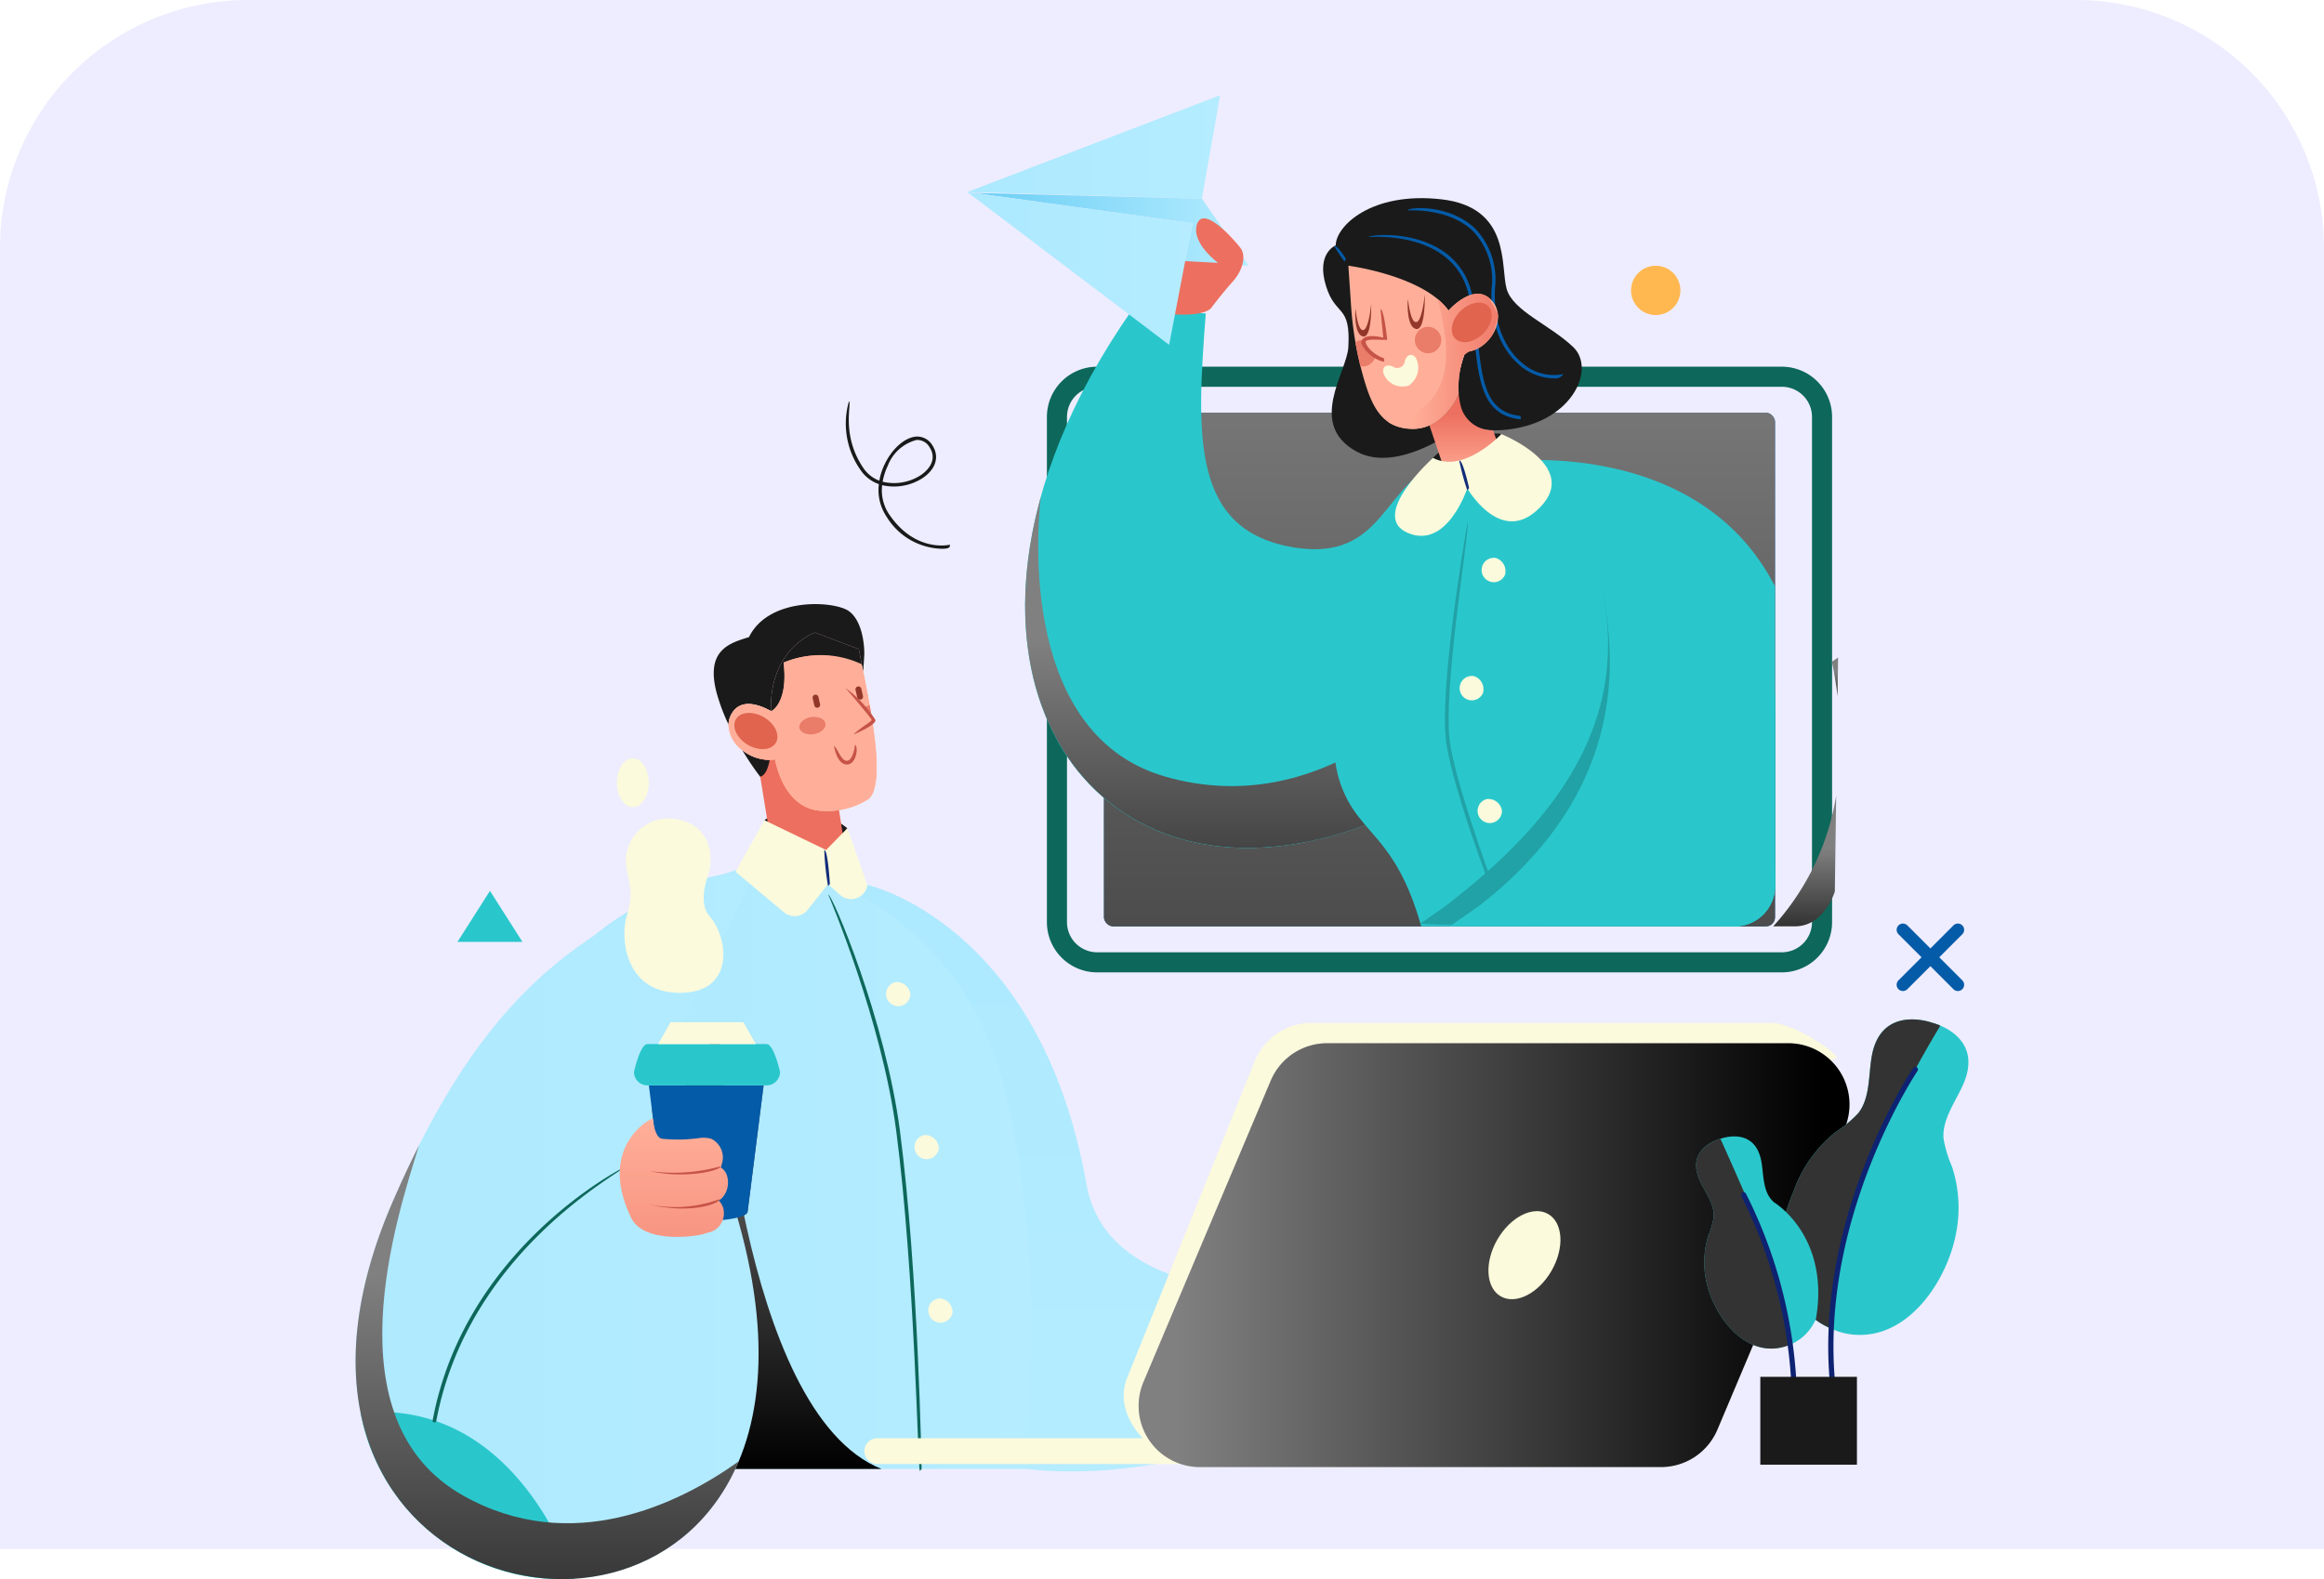
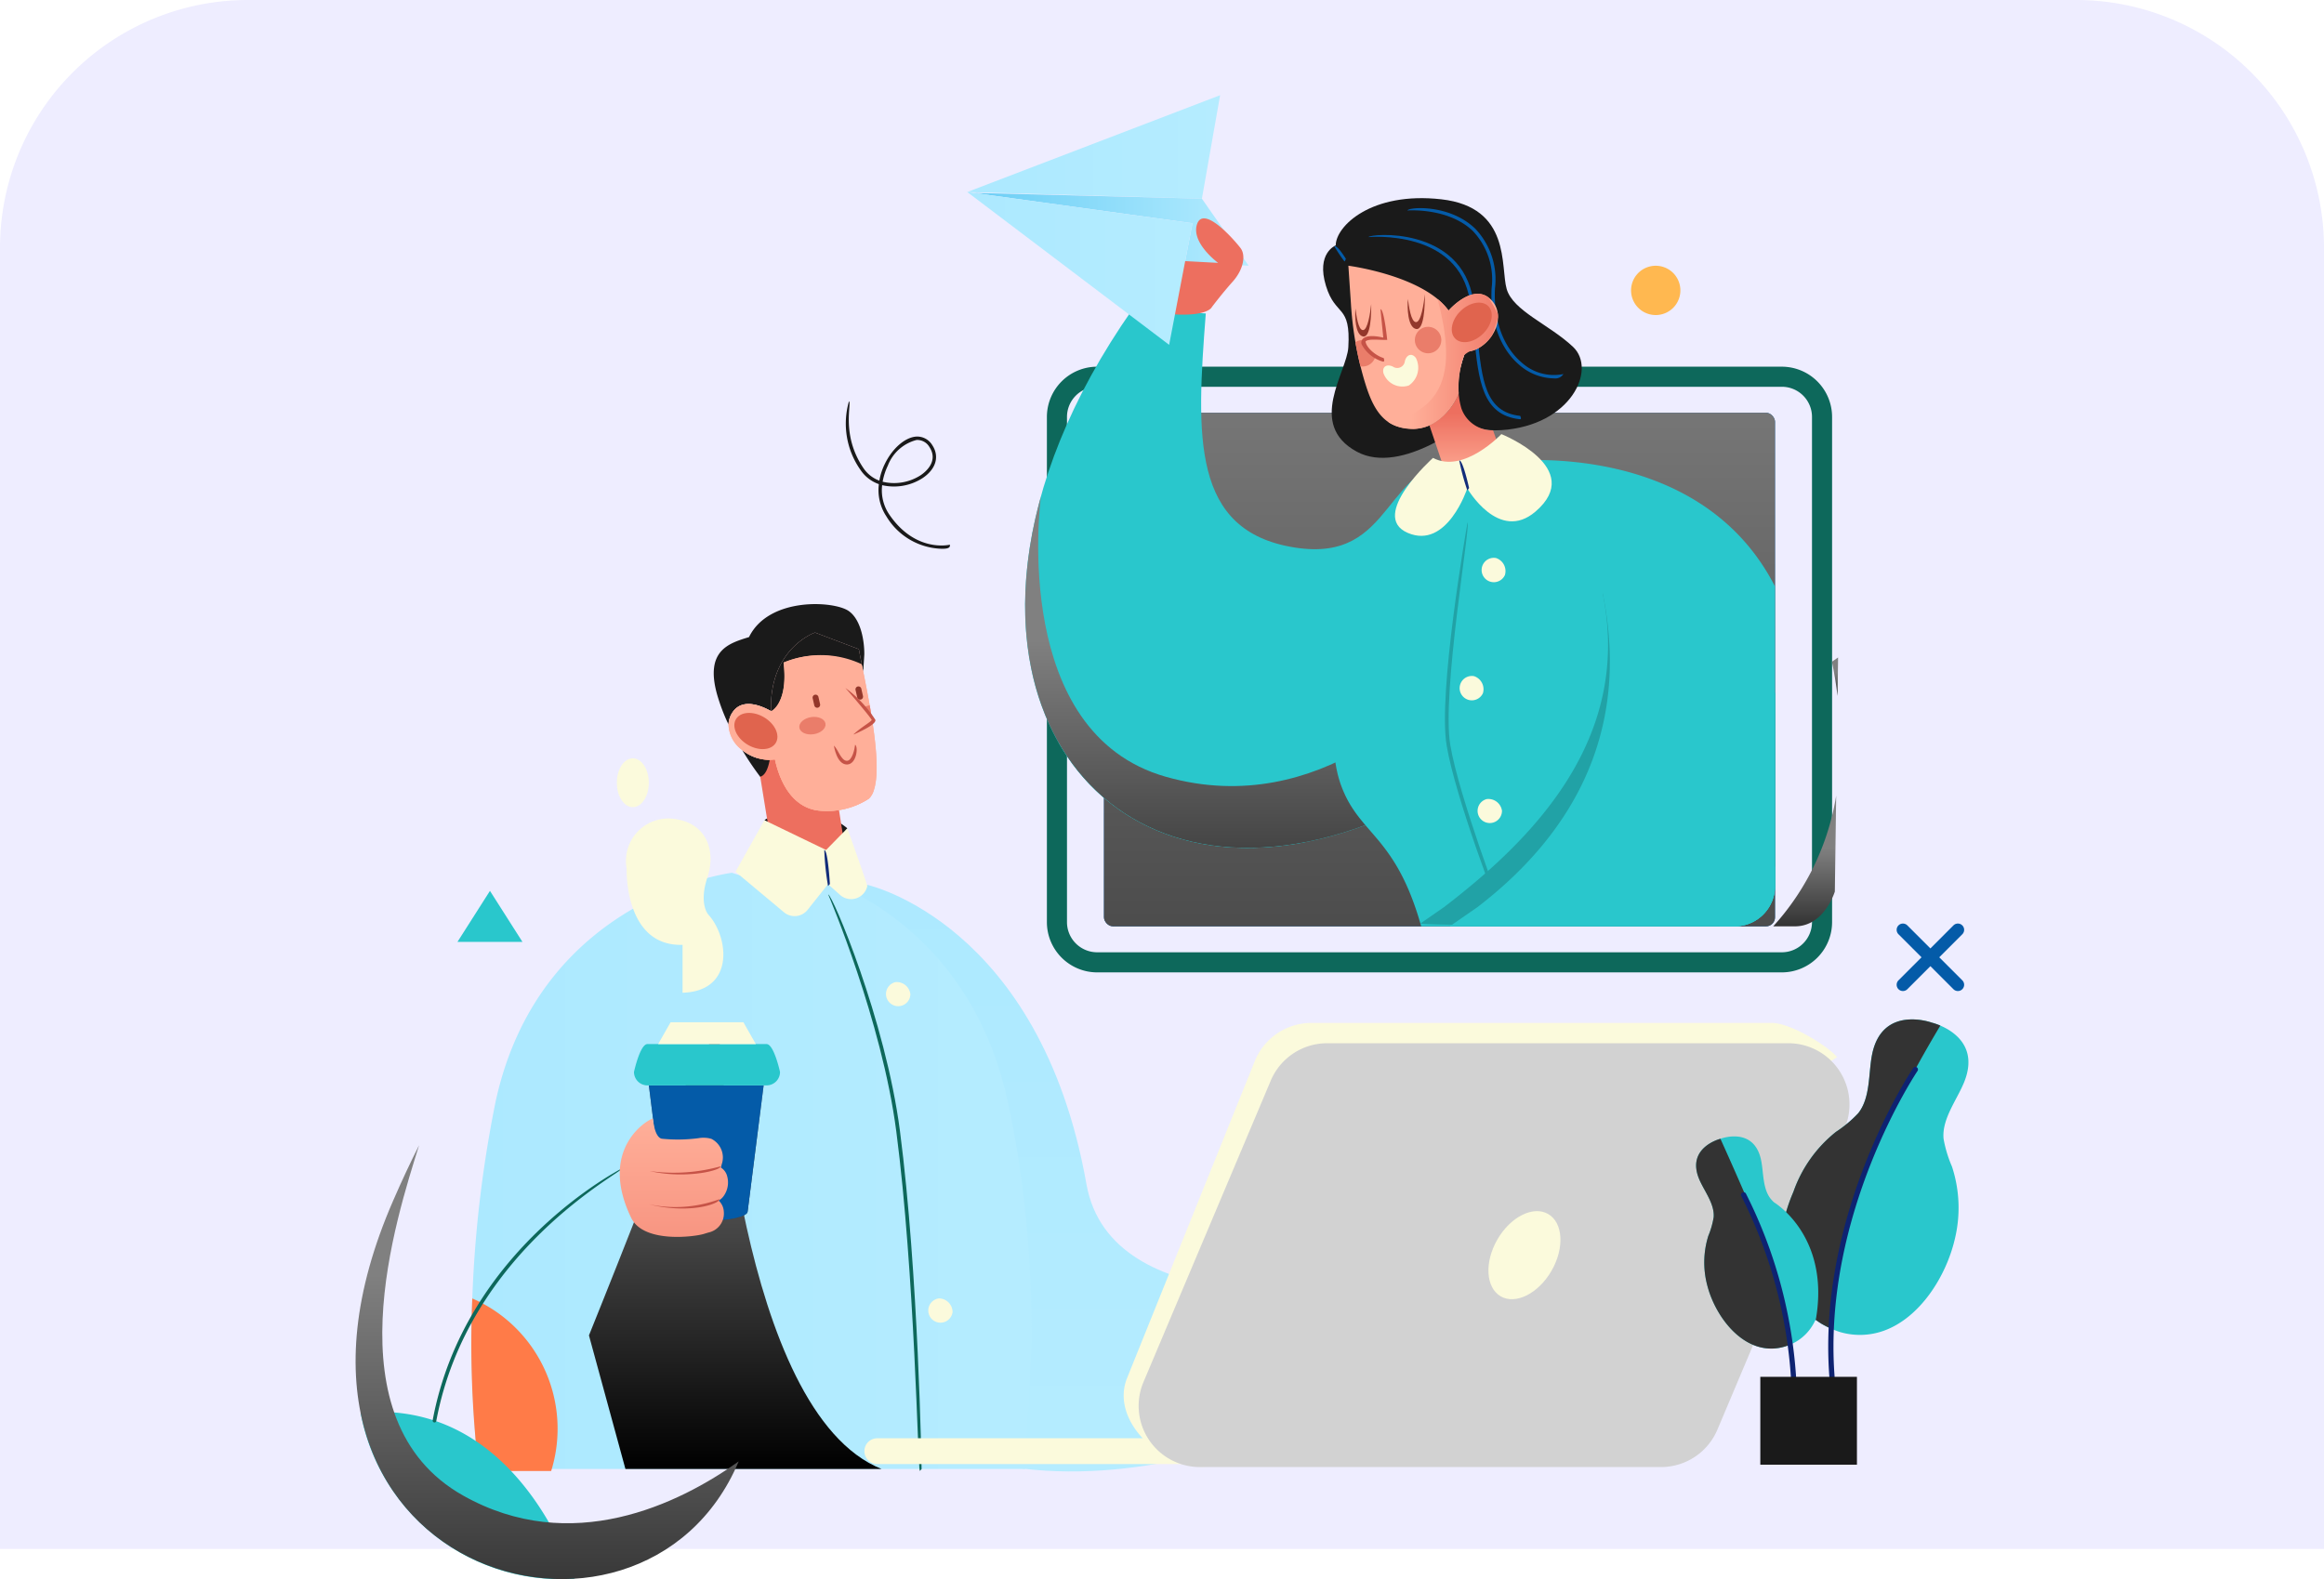
<svg xmlns="http://www.w3.org/2000/svg" xmlns:xlink="http://www.w3.org/1999/xlink" width="225" height="152.92" viewBox="0 0 225 152.92">
  <defs>
    <linearGradient id="a" x1="0.5" y1="-0.65" x2="0.5" y2="2.863" gradientUnits="objectBoundingBox">
      <stop offset="0.113" stop-color="gray" />
      <stop offset="1" />
    </linearGradient>
    <linearGradient id="b" x1="0.5" y1="0.313" x2="0.5" y2="1.313" gradientUnits="objectBoundingBox">
      <stop offset="0.006" stop-color="gray" />
      <stop offset="1" />
    </linearGradient>
    <linearGradient id="c" y1="0.5" x2="1" y2="0.5" gradientUnits="objectBoundingBox">
      <stop offset="0" stop-color="#ace9ff" />
      <stop offset="1" stop-color="#b5ecff" />
    </linearGradient>
    <linearGradient id="d" y1="0.5" x2="1" y2="0.5" gradientUnits="objectBoundingBox">
      <stop offset="0" stop-color="#6acef5" />
      <stop offset="1" stop-color="#b5ecff" />
    </linearGradient>
    <linearGradient id="e" x1="-6.463" y1="-7.743" x2="-6.422" y2="0.261" gradientUnits="objectBoundingBox">
      <stop offset="0.106" stop-color="#ffaf99" />
      <stop offset="1" stop-color="#ed6f5f" />
    </linearGradient>
    <linearGradient id="g" x1="0.5" y1="-0.104" x2="0.5" y2="0.896" xlink:href="#c" />
    <linearGradient id="i" x1="0.5" y1="0" x2="0.5" y2="1" xlink:href="#b" />
    <linearGradient id="j" x1="0.5" y1="0.394" x2="0.5" y2="1.394" xlink:href="#b" />
    <linearGradient id="k" x1="0.5" y1="0.395" x2="0.5" y2="1.394" xlink:href="#b" />
    <linearGradient id="l" x1="0.5" y1="1" x2="0.5" gradientUnits="objectBoundingBox">
      <stop offset="0.006" stop-color="#ffaf99" />
      <stop offset="0.776" stop-color="#ed6f5f" />
    </linearGradient>
    <linearGradient id="m" x1="0.201" y1="0.5" x2="1.201" y2="0.5" gradientUnits="objectBoundingBox">
      <stop offset="0.006" stop-color="#ffaf99" />
      <stop offset="1" stop-color="#ed6f5f" />
    </linearGradient>
    <linearGradient id="n" x1="0.506" y1="-0.514" x2="0.473" y2="2.119" xlink:href="#a" />
    <linearGradient id="o" x1="0.049" y1="0.5" x2="0.962" y2="0.5" xlink:href="#b" />
    <linearGradient id="q" x1="0.5" y1="0.231" x2="0.5" y2="1.231" xlink:href="#b" />
    <linearGradient id="r" x1="-175.312" y1="0" x2="-175.312" y2="2.312" xlink:href="#m" />
    <linearGradient id="s" x1="13.026" y1="12.845" x2="13.026" y2="11.773" gradientUnits="objectBoundingBox">
      <stop offset="0.006" stop-color="#ffaf99" />
      <stop offset="0.58" stop-color="#ed6f5f" />
    </linearGradient>
    <linearGradient id="t" x1="8.651" y1="13.644" x2="7.854" y2="14.268" xlink:href="#m" />
  </defs>
  <g transform="translate(-905 -2701)">
    <path d="M24,0H201a24,24,0,0,1,24,24V150a0,0,0,0,1,0,0H0a0,0,0,0,1,0,0V24A24,24,0,0,1,24,0Z" transform="translate(905 2701)" fill="#eeedff" />
    <g transform="translate(-3768.239 1423.413)">
      <g transform="translate(4707.663 1286.806)">
        <rect width="64.965" height="49.736" rx="0.87" transform="translate(72.459 30.75)" fill="#045ba8" />
        <rect width="64.965" height="49.736" rx="0.87" transform="translate(72.459 30.75)" fill="url(#a)" style="mix-blend-mode:soft-light;isolation:isolate" />
        <g transform="translate(66.932 26.291)">
          <path d="M4875.335,1383.374h-66.29a4.87,4.87,0,0,1-4.865-4.865v-48.926a4.87,4.87,0,0,1,4.865-4.864h66.29a4.87,4.87,0,0,1,4.864,4.864v48.926A4.87,4.87,0,0,1,4875.335,1383.374Zm-66.29-56.71a2.922,2.922,0,0,0-2.92,2.919v48.926a2.922,2.922,0,0,0,2.92,2.919h66.29a2.921,2.921,0,0,0,2.919-2.919v-48.926a2.921,2.921,0,0,0-2.919-2.919Z" transform="translate(-4804.18 -1324.719)" fill="#0d685b" />
        </g>
        <path d="M4841.489,1363.156c-32.662,18.724-54.225-11.824-29.936-46.487l7.077.427c-.919,11.934-1.388,21.064,8.577,22.662s8.352-8.7,16.982-8.611C4844.188,1331.146,4869.691,1346.987,4841.489,1363.156Z" transform="translate(-4736.315 -1295.96)" fill="#29c7cc" />
        <path d="M4805.809,1376.709c4.392,7.7,12.951,11.732,23.808,9.663C4827.868,1383.876,4818.674,1371.952,4805.809,1376.709Z" transform="translate(-4737.748 -1314.024)" fill="#29c7cc" />
        <path d="M4840.632,1361.679s-10.646,12.639-25.884,8.3c-14.877-4.236-12.207-26.113-12.073-27.146-7.232,25.959,12.065,43.677,38.816,28.341.5-.289.988-.578,1.459-.866C4841.868,1366.177,4840.632,1361.679,4840.632,1361.679Z" transform="translate(-4736.318 -1303.981)" fill="url(#b)" style="mix-blend-mode:soft-light;isolation:isolate" />
        <path d="M4866.947,1315.59c-2.294-2.171-5.817-3.482-6.432-5.612s.457-7.916-6.327-8.684-10.222,2.612-10.222,4.464c0,0-1.926.737-.942,3.933.928,3.018,2.409,1.712,2.161,5.937-.141,2.413-4.02,7.469.809,10.1,4.435,2.417,11.123-3.216,11.123-3.216s-4.989-10.365-2.229-10.448l1.642,3.986s-3.319,8.048,3.466,7.6S4869.241,1317.762,4866.947,1315.59Z" transform="translate(-4749.07 -1291.213)" fill="#1a1a1a" />
-         <path d="M4858.086,1336.411a6.472,6.472,0,0,1,3.319-1.843c2.523-.755,3.294-.463,3.294-.463a9.16,9.16,0,0,1-3.664,2.934A2.592,2.592,0,0,1,4858.086,1336.411Z" transform="translate(-4753.772 -1301.288)" fill="#1a1a1a" />
        <path d="M4859.087,1340.509l-2.4-1.352a32.579,32.579,0,0,0-9.305,12.267c-1.866,4.228-4.463,12.826-2.425,18.323,1.774,4.786,5.254,4.765,7.736,13.593l30.526-.009a3.9,3.9,0,0,0,3.723-3.883v-18.67C4881.251,1349.818,4872.538,1340.08,4859.087,1340.509Z" transform="translate(-4749.521 -1302.853)" fill="#29c7cc" />
        <g transform="translate(105.469 41.372)">
          <path d="M4865.234,1384.518c-.209-.227-4.458-11.326-5.317-16.44s1.9-20.942,2.021-21.612c.322.225-2.52,16.486-1.67,21.552s5.089,16.147,5.131,16.258C4865.276,1384.514,4865.254,1384.518,4865.234,1384.518Z" transform="translate(-4859.751 -1346.466)" fill="#21a2a6" />
        </g>
        <path d="M4864.047,1369.576a1.18,1.18,0,1,1-.859-1.647A1.333,1.333,0,0,1,4864.047,1369.576Z" transform="translate(-4754.899 -1311.668)" fill="#fbfadc" />
        <path d="M4867.117,1353.079a1.18,1.18,0,1,1-.859-1.647A1.332,1.332,0,0,1,4867.117,1353.079Z" transform="translate(-4755.841 -1306.611)" fill="#fbfadc" />
        <path d="M4866.708,1386.208a1.18,1.18,0,1,1-1.479-1.123A1.332,1.332,0,0,1,4866.708,1386.208Z" transform="translate(-4755.717 -1316.922)" fill="#fbfadc" />
        <g transform="translate(59.219)">
          <path d="M4817.542,1286.806l-1.765,10.021-22.72-.642Z" transform="translate(-4793.058 -1286.806)" fill="url(#c)" />
          <path d="M4816.058,1301.01l4.525,6.491-6.16-.36.721-3.751-21.171-2.936Z" transform="translate(-4793.338 -1290.99)" fill="url(#d)" />
          <path d="M4817.152,1309.126a15.725,15.725,0,0,0,.714,2.82s.226,1.3,3.076,1.378,3.178-.718,3.178-.718.953-1.274,2.021-2.47,1.283-2.561.768-3.245-3.57-4.24-4.216-2.325c-.609,1.808,2.04,3.75,2.04,3.75l-5.944-.32Z" transform="translate(-4800.443 -1292.078)" fill="url(#e)" />
          <path d="M4814.863,1303.352l-2.257,11.774-19.548-14.8Z" transform="translate(-4793.058 -1290.952)" fill="url(#c)" />
        </g>
        <path d="M4819.774,1436.111s-22.9,3.328-25.27-10.043c-4.479-25.276-21.192-28.979-21.192-28.979-19.232,3.412-14.326,18.235-4.9,42.289,9.539,24.339,48.957,12.816,54.244,3.1Z" transform="translate(-4723.742 -1320.611)" fill="url(#g)" />
        <path d="M4764.746,1387.652a4.969,4.969,0,0,1,3.175-.892,7.418,7.418,0,0,1,4.852,1.676l-1.961,3.04Z" transform="translate(-4725.161 -1317.444)" fill="#1a1a1a" />
        <path d="M4778.091,1440.582q0-.574,0-1.17c0-.472-.009-.86-.016-1.252-.009-.526-.018-.916-.029-1.309-.016-.563-.03-.958-.045-1.356-.024-.591-.043-.994-.063-1.4-.031-.6-.055-1.017-.081-1.44-.039-.593-.068-1.031-.1-1.474-.044-.565-.082-1.03-.124-1.5s-.087-.947-.135-1.42c-.059-.575-.11-1.033-.162-1.492-.073-.625-.129-1.076-.188-1.529-.088-.662-.15-1.112-.217-1.564-.1-.678-.17-1.134-.245-1.59-.112-.676-.192-1.141-.275-1.607-.121-.661-.212-1.141-.309-1.623-.124-.619-.229-1.124-.339-1.632-.082-.371-.169-.735-.259-1.095-.027-.107-.055-.212-.083-.318-.068-.262-.139-.522-.212-.777-.03-.105-.059-.21-.09-.314-.1-.328-.2-.652-.3-.969-.123-.379-.238-.7-.354-1.025-.036-.1-.072-.191-.107-.286-.087-.233-.177-.463-.268-.691l-.115-.286c-.115-.279-.234-.555-.354-.825-.169-.377-.306-.664-.444-.949-.23-.46-.334-.663-.441-.863-.267-.5-.4-.731-.53-.961-.21-.363-.365-.616-.521-.866-.259-.4-.375-.583-.493-.759-.295-.435-.436-.634-.577-.829-.243-.335-.412-.557-.582-.776-.278-.35-.4-.507-.533-.662-.314-.375-.462-.546-.611-.714-.267-.3-.445-.493-.626-.683-.286-.3-.423-.436-.56-.573-.323-.318-.479-.467-.635-.612-.272-.255-.46-.422-.647-.587-.283-.245-.429-.37-.575-.491-.32-.263-.483-.395-.645-.521-.269-.21-.459-.354-.652-.5-.263-.193-.419-.3-.576-.414-.308-.214-.479-.331-.65-.444-.24-.158-.434-.282-.627-.4-.231-.144-.4-.245-.566-.345-.281-.166-.46-.269-.637-.368-.206-.115-.4-.22-.59-.322s-.365-.192-.544-.282c-.61-.306-1.144-.553-1.65-.771a23.246,23.246,0,0,0-4.763-1.531v2.369l-2.062-.791-2.82-.9s-18.532,2.266-22.875,22.127a116.336,116.336,0,0,0-1.669,35.606h52.915C4777.444,1452.691,4778.091,1440.582,4778.091,1440.582Z" transform="translate(-4712.624 -1319.791)" fill="url(#c)" />
        <g transform="translate(45.76 77.404)">
          <path d="M4782.515,1454.25c-.182-.362-.478-19.072-2.271-32.87-1.4-10.789-6.541-22.835-6.592-22.955.379-.02,5.539,12.071,6.946,22.909,1.795,13.818,2.092,32.547,2.094,32.736C4782.517,1454.25,4782.515,1454.25,4782.515,1454.25Z" transform="translate(-4773.651 -1398.425)" fill="#0d685b" />
        </g>
        <path d="M4784.113,1411.819a1.18,1.18,0,1,1-1.444-1.169A1.334,1.334,0,0,1,4784.113,1411.819Z" transform="translate(-4730.398 -1324.761)" fill="#fbfadc" />
-         <path d="M4788.085,1433.228a1.18,1.18,0,1,1-1.4-1.22A1.333,1.333,0,0,1,4788.085,1433.228Z" transform="translate(-4731.615 -1331.31)" fill="#fbfadc" />
        <path d="M4790,1456.136a1.18,1.18,0,1,1-1.316-1.311A1.333,1.333,0,0,1,4790,1456.136Z" transform="translate(-4732.2 -1338.307)" fill="#fbfadc" />
        <path d="M4727.664,1457.251a13.678,13.678,0,0,0-3.74-2.415,104.115,104.115,0,0,0,.638,16.712h7A13.776,13.776,0,0,0,4727.664,1457.251Z" transform="translate(-4712.624 -1338.313)" fill="#ff7b48" />
        <path d="M4725.037,1397.917l-3.145,4.939h6.289Z" transform="translate(-4712.025 -1320.865)" fill="#29c7cc" />
        <path d="M4926.941,1405.75l2.231-2.23a.607.607,0,0,0-.859-.859l-2.23,2.231-2.231-2.231a.607.607,0,0,0-.858.859l2.23,2.23-2.23,2.231a.607.607,0,0,0,.858.859l2.231-2.231,2.23,2.231a.607.607,0,1,0,.859-.859Z" transform="translate(-4773.614 -1322.265)" fill="#045ba8" />
        <path d="M4890.5,1312.769a2.387,2.387,0,1,1-2.616-2.133A2.386,2.386,0,0,1,4890.5,1312.769Z" transform="translate(-4762.249 -1294.107)" fill="#ffb850" />
        <g transform="translate(22.596 90.327)" style="mix-blend-mode:soft-light;isolation:isolate">
          <path d="M4748.517,1425.122c.3.492-8.27,21.711-8.27,21.711l3.532,12.938h24.8c-13.832-5.529-15.771-42.711-15.771-42.711S4748.217,1424.63,4748.517,1425.122Z" transform="translate(-4740.247 -1417.06)" fill="url(#i)" />
        </g>
        <path d="M4890.657,1382.733v-18.67a46.141,46.141,0,0,0-10.768-14.19,12.809,12.809,0,0,0-5.913,4.508c2.906,14.233-6.982,23.952-15.358,30.382l-2.291,1.587c.081.275,30.608.266,30.608.266A3.9,3.9,0,0,0,4890.657,1382.733Z" transform="translate(-4753.233 -1306.138)" fill="#21a2a6" />
        <path d="M4865.215,1337.945l10.017,12.72c2.906,14.233-3.746,23.952-12.121,30.382l-2.688,1.862h27.6a3.9,3.9,0,0,0,3.892-3.892V1350C4884.368,1335.24,4865.215,1337.945,4865.215,1337.945Z" transform="translate(-4754.489 -1302.422)" fill="#29c7cc" />
        <path d="M4903.459,1396.416v-1.905a13.8,13.8,0,0,0-5.369,5.8h1.478A3.9,3.9,0,0,0,4903.459,1396.416Z" transform="translate(-4766.035 -1319.821)" fill="#29c7cc" />
        <g transform="translate(137.251 54.449)">
          <g transform="translate(5.689)" style="mix-blend-mode:soft-light;isolation:isolate">
            <path d="M4914.325,1369.048l.052-3.725-.592.41C4914,1366.806,4914.186,1367.914,4914.325,1369.048Z" transform="translate(-4913.785 -1365.323)" fill="url(#j)" />
          </g>
          <g transform="translate(0 13.387)" style="mix-blend-mode:soft-light;isolation:isolate">
            <path d="M4911.548,1393.909l.129-9.282a24.671,24.671,0,0,1-6.095,12.651h2.111C4910.54,1397.278,4911.548,1393.909,4911.548,1393.909Z" transform="translate(-4905.582 -1384.627)" fill="url(#k)" />
          </g>
        </g>
        <path d="M4863.75,1332.015a3.177,3.177,0,0,1-3.063-2.109,7,7,0,0,1-.271-1.489,5.873,5.873,0,0,1-2.829,3.116l1.458,4.316s-.093,1.173,2.715-.293,2.617-1.75,2.617-1.75Z" transform="translate(-4753.62 -1299.561)" fill="url(#l)" />
        <g transform="translate(98.067 13.54)">
          <path d="M4863.749,1324.173c-3.673-.388-4.012-3.751-4.442-8.008-.113-1.105-.228-2.248-.408-3.433-1.064-6.989-9.733-6.209-9.82-6.2.059-.329,9.032-1.148,10.14,6.147.182,1.193.3,2.34.41,3.451.432,4.27.745,7.356,4.137,7.716C4863.9,1324.111,4863.83,1324.173,4863.749,1324.173Z" transform="translate(-4849.078 -1306.331)" fill="#045ba8" />
        </g>
        <g transform="translate(101.832 10.936)">
          <path d="M4868.719,1319.063a5.214,5.214,0,0,1-3.377-1.306c-1.871-1.6-2.847-4.309-2.677-7.438a6.806,6.806,0,0,0-1.8-5.508c-2.376-2.31-6.314-2.008-6.358-2.008.138-.34,4.1-.638,6.583,1.775a7.12,7.12,0,0,1,1.9,5.759c-.164,3.027.77,5.643,2.563,7.175a4.646,4.646,0,0,0,4.065,1.132A.929.929,0,0,1,4868.719,1319.063Z" transform="translate(-4854.508 -1302.576)" fill="#045ba8" />
        </g>
        <path d="M4859.99,1313.822c-1.69-1.561-4.022,1.136-4.022,1.136-2.458-3.4-9.7-4.34-9.7-4.34l.248,3.679a33.609,33.609,0,0,0,1.269,7.331c.523,1.757,1.263,3.916,3.194,4.544a4.284,4.284,0,0,0,3.142-.094,5.873,5.873,0,0,0,2.829-3.117,9.038,9.038,0,0,1,.665-4.017C4859.839,1318.953,4861.928,1315.612,4859.99,1313.822Z" transform="translate(-4750.148 -1294.105)" fill="#ffaf99" />
        <path d="M4858.084,1320.162a1.28,1.28,0,1,1-1.526-.976A1.28,1.28,0,0,1,4858.084,1320.162Z" transform="translate(-4752.996 -1296.723)" fill="#ea7d6a" />
        <path d="M4849.2,1322.506a1.273,1.273,0,0,1-1.461,1.04q-.287-1.156-.49-2.336a1.287,1.287,0,0,1,.416-.177A1.329,1.329,0,0,1,4848,1321a.782.782,0,0,0,.177.769C4848.507,1322.05,4849.2,1322.506,4849.2,1322.506Z" transform="translate(-4750.451 -1297.289)" fill="#ea7d6a" />
        <path d="M4854.569,1315.063c-.076.829-.023,2.725.779,2.9s.874-2.292.865-3.362c-.1.88-.364,2.709-.856,2.7S4854.671,1315.775,4854.569,1315.063Z" transform="translate(-4752.687 -1295.326)" fill="#93372b" />
        <path d="M4847.247,1316.413c-.071.772-.022,2.542.727,2.7s.813-2.137.8-3.134c-.09.82-.338,2.525-.8,2.519S4847.341,1317.077,4847.247,1316.413Z" transform="translate(-4750.442 -1295.75)" fill="#93372b" />
        <g transform="translate(99.488 25.148)">
          <path d="M4851.151,1324.828c-.143-.663.375-.892.925-.618a.74.74,0,0,0,1.152-.535c.15-.6.658-.847,1.067-.308a2.078,2.078,0,0,1-.685,2.666A1.946,1.946,0,0,1,4851.151,1324.828Z" transform="translate(-4851.127 -1323.07)" fill="#fbfadc" />
        </g>
        <path d="M4859.814,1320.094a3.584,3.584,0,0,0,.594-.2,4.6,4.6,0,0,0,1.455-1.276,10.606,10.606,0,0,0,.608-1.819,2.716,2.716,0,0,0-.023-.353c-.819-1.492-.9-1.551-.985-1.61-1.662-1.121-3.779,1.325-3.779,1.325a6.119,6.119,0,0,0-1.064-1.113c1.607,6.115,1.271,10.546-4.757,11.918a3.555,3.555,0,0,0,.364.214,3.226,3.226,0,0,0,.464.2c.139.045.277.083.412.116a9.17,9.17,0,0,0,1.221.131,4.1,4.1,0,0,0,1.17-.209c.117-.039.229-.083.34-.132a4.374,4.374,0,0,0,.416-.215c.216-.134.312-.2.4-.267a5.776,5.776,0,0,0,.473-.387c.116-.109.225-.225.333-.345.173-.2.247-.292.317-.386.187-.252.277-.384.363-.521a7.982,7.982,0,0,0,.523-1c-.01-.139-.017-.275-.02-.408a9.126,9.126,0,0,1,.361-2.687c.07-.246.14-.452.2-.6C4859.646,1320.125,4859.73,1320.111,4859.814,1320.094Z" transform="translate(-4751.864 -1295.308)" fill="url(#m)" />
        <path d="M4864.255,1316.125c.595.613.355,1.809-.534,2.672s-2.092,1.064-2.687.451-.356-1.809.534-2.671S4863.66,1315.512,4864.255,1316.125Z" transform="translate(-4754.577 -1295.685)" fill="#e0644e" />
        <g transform="translate(47.463 29.643)">
          <path d="M4785.423,1343.834a6.454,6.454,0,0,1-5.376-3.117,4.616,4.616,0,0,1-.741-3.144,3.53,3.53,0,0,1-1.77-1.364,7.785,7.785,0,0,1-1.125-6.657c.3.147-.8,3.234,1.4,6.469a3.191,3.191,0,0,0,1.542,1.215,6.012,6.012,0,0,1,.524-1.609c.735-1.518,1.962-2.586,3.053-2.66a1.706,1.706,0,0,1,1.54.819c.729,1.1.375,2.326-.927,3.2a5.109,5.109,0,0,1-3.918.687,4.171,4.171,0,0,0,.7,2.858c2.5,3.651,5.72,2.942,5.854,2.906C4786.245,1343.762,4785.929,1343.834,4785.423,1343.834Zm-5.751-6.494a4.745,4.745,0,0,0,3.687-.633c.431-.289,1.762-1.341.835-2.739a1.363,1.363,0,0,0-1.239-.67,4.053,4.053,0,0,0-2.776,2.472A6.013,6.013,0,0,0,4779.672,1337.34Z" transform="translate(-4776.105 -1329.552)" fill="#1a1a1a" />
        </g>
        <g transform="translate(100.632 32.818)">
          <path d="M4856.458,1336.436s-6.268,5.61-2.449,7.26,5.767-4.306,5.767-4.306,3.046,5.288,6.6,2.248c4.931-4.223-3.3-7.508-3.3-7.508S4859.433,1338.013,4856.458,1336.436Z" transform="translate(-4852.776 -1334.13)" fill="#fbfadc" />
          <g transform="translate(6.223 2.553)">
            <path d="M4862.527,1340.7a22.57,22.57,0,0,1-.777-2.883c.349-.078.952,2.665.952,2.665C4862.553,1340.695,4862.54,1340.7,4862.527,1340.7Z" transform="translate(-4861.75 -1337.812)" fill="#122c7a" />
          </g>
        </g>
        <g transform="translate(97.374 20.726)">
          <path d="M4850.193,1321.772a3.383,3.383,0,0,1-2.093-1.695.515.515,0,0,1,.135-.524c.435-.417,1.475-.229,1.97-.11l-.274-2.75c.354-.036.654,2.972.654,2.972-.792.019-1.8-.14-2.1.147.081.642,1.056,1.417,1.76,1.609C4850.344,1321.719,4850.272,1321.772,4850.193,1321.772Z" transform="translate(-4848.079 -1316.693)" fill="#c65347" />
        </g>
        <g transform="translate(94.758 14.616)">
          <path d="M4845.284,1309.355a14.338,14.338,0,0,1-.978-1.457c.278-.17,1.118,1.21,1.118,1.21C4845.343,1309.346,4845.314,1309.355,4845.284,1309.355Z" transform="translate(-4844.306 -1307.883)" fill="#045ba8" />
        </g>
        <path d="M4759.721,1425.082H4748.61s1.536,12.162,1.536,12.208c0,.5,1.8.906,4.013.906s4.014-.406,4.014-.906C4758.173,1437.25,4759.721,1425.082,4759.721,1425.082Z" transform="translate(-4720.214 -1329.192)" fill="url(#n)" style="mix-blend-mode:soft-light;isolation:isolate" />
        <path d="M4812.928,1476.857h-32.975a1.249,1.249,0,0,1,0-2.5h32.975a1.249,1.249,0,1,1,0,2.5Z" transform="translate(-4729.439 -1344.297)" fill="#fbfadc" />
        <g transform="translate(74.366 89.84)">
          <path d="M4877.657,1416.357h-44.642a5.931,5.931,0,0,0-5.462,3.8l-12.321,30.585c-1.65,4.1,3.192,8.6,7.434,8.6l61.307-39.677C4882.911,1418.468,4879.407,1416.357,4877.657,1416.357Z" transform="translate(-4814.901 -1416.357)" fill="#fbfadc" />
          <path d="M4867.56,1460.237h-44.641a5.928,5.928,0,0,1-5.462-8.234l12.322-29.187a5.927,5.927,0,0,1,5.461-3.623h44.641a5.928,5.928,0,0,1,5.462,8.234l-12.322,29.187A5.927,5.927,0,0,1,4867.56,1460.237Z" transform="translate(-4815.54 -1417.226)" fill="#d2d2d2" />
-           <path d="M4867.56,1460.237h-44.641a5.928,5.928,0,0,1-5.462-8.234l12.322-29.187a5.927,5.927,0,0,1,5.461-3.623h44.641a5.928,5.928,0,0,1,5.462,8.234l-12.322,29.187A5.927,5.927,0,0,1,4867.56,1460.237Z" transform="translate(-4815.54 -1417.226)" fill="url(#o)" style="mix-blend-mode:soft-light;isolation:isolate" />
          <path d="M4866.689,1445.39c-1.27,2.2-1.126,4.66.321,5.5s3.649-.27,4.92-2.469,1.126-4.66-.321-5.5S4867.959,1443.19,4866.689,1445.39Z" transform="translate(-4830.51 -1424.414)" fill="#fbfadc" />
        </g>
-         <path d="M4711.308,1426.68c8.608-19.715,18.033-27.459,35.477-32.722l-5.156,10.748c-3.959,8.283-5.5,14.785-7.845,19.782l9.82.594C4761.991,1478.807,4691.155,1472.833,4711.308,1426.68Z" transform="translate(-4707.663 -1319.651)" fill="url(#c)" />
        <path d="M4729.08,1486.829a19.7,19.7,0,0,1-20.712-16.064C4722.755,1469.384,4728.311,1484.5,4729.08,1486.829Z" transform="translate(-4707.879 -1343.168)" fill="#29c7cc" />
        <path d="M4744.755,1464.057c-5.806,4.146-16.227,9.2-26.688,3.3-12.928-7.286-6.418-26.945-4.254-33.92-.847,1.678-1.68,3.456-2.5,5.345C4695.56,1474.848,4735.375,1486.378,4744.755,1464.057Z" transform="translate(-4707.663 -1331.753)" fill="url(#q)" style="mix-blend-mode:soft-light;isolation:isolate" />
        <g transform="translate(7.458 103.87)">
          <path d="M4718.6,1461.252a.185.185,0,0,1-.175-.211c3.113-16.664,18.283-24.376,18.437-24.453.008.395-15.007,8.032-18.086,24.516A.178.178,0,0,1,4718.6,1461.252Z" transform="translate(-4718.418 -1436.589)" fill="#0d685b" />
        </g>
        <g transform="translate(25.578 89.776)">
          <path d="M4759.721,1425.082H4748.61s1.536,12.162,1.536,12.208c0,.5,1.8.906,4.013.906s4.014-.406,4.014-.906C4758.173,1437.25,4759.721,1425.082,4759.721,1425.082Z" transform="translate(-4745.792 -1418.968)" fill="#045ba8" />
          <path d="M4759.374,1423.316h-11.538a1.3,1.3,0,0,1-1.3-1.3s.584-2.7,1.3-2.7h11.538c.713,0,1.3,2.7,1.3,2.7A1.3,1.3,0,0,1,4759.374,1423.316Z" transform="translate(-4745.158 -1417.203)" fill="#29c7cc" />
          <path d="M4758.162,1416.266h-7.052l-1.206,2.119h9.462Z" transform="translate(-4746.189 -1416.266)" fill="#fbfadc" />
          <g transform="translate(0 9.338)">
            <path d="M4745.655,1439.335c1.206,2.5,6.2,1.825,7.052,1.55.184-.058.324-.1.413-.127a1.883,1.883,0,0,0,1.5-2.037,1.563,1.563,0,0,0-.5-1.064,1.429,1.429,0,0,0,.452-.388,2.26,2.26,0,0,0,.365-2,1.372,1.372,0,0,0-.593-.8c.028-.136.06-.259.074-.32a2.017,2.017,0,0,0-1-2.465,2.772,2.772,0,0,0-1.255-.065,15.263,15.263,0,0,1-3.556.051c-.714-.161-.85-1.941-.85-1.941C4747.583,1429.647,4742.313,1432.415,4745.655,1439.335Z" transform="translate(-4744.547 -1429.731)" fill="url(#r)" />
            <g transform="translate(2.897 4.614)">
              <path d="M4751.73,1437.171a13.506,13.506,0,0,1-3.005-.329,16.826,16.826,0,0,0,6.861-.456C4755.646,1436.652,4753.992,1437.171,4751.73,1437.171Z" transform="translate(-4748.725 -1436.385)" fill="#c65347" />
            </g>
            <g transform="translate(2.808 7.797)">
              <path d="M4751.866,1441.876a13.735,13.735,0,0,1-3.269-.409,12.36,12.36,0,0,0,6.842-.493C4755.475,1441.258,4754.121,1441.876,4751.866,1441.876Z" transform="translate(-4748.597 -1440.974)" fill="#c65347" />
            </g>
          </g>
        </g>
        <g transform="translate(25.296 64.217)">
-           <path d="M4750.827,1404.682c5.1-.154,4.472-5.417,2.494-7.566,0,0-.946-1.033-.086-3.612s-.086-5.331-3.354-5.674a4.111,4.111,0,0,0-4.472,4.815c.43,2.063.6,2.666,0,4.643s-.258,7.567,5.417,7.4Z" transform="translate(-4744.464 -1381.982)" fill="#fbfadc" />
+           <path d="M4750.827,1404.682c5.1-.154,4.472-5.417,2.494-7.566,0,0-.946-1.033-.086-3.612s-.086-5.331-3.354-5.674a4.111,4.111,0,0,0-4.472,4.815s-.258,7.567,5.417,7.4Z" transform="translate(-4744.464 -1381.982)" fill="#fbfadc" />
          <path d="M4744.14,1381.773c0,1.307.693,2.365,1.548,2.365s1.547-1.058,1.547-2.365-.693-2.364-1.547-2.364S4744.14,1380.468,4744.14,1381.773Z" transform="translate(-4744.14 -1379.409)" fill="#fbfadc" />
        </g>
        <path d="M4771.28,1382.037l1,6.371s-.8,1.34-3.953.994c-2.993-.329-3.073-.648-3.074-.678,0-.005-1.779-10.965-1.779-10.965Z" transform="translate(-4724.77 -1314.686)" fill="url(#s)" />
        <path d="M4774.166,1363.454l-4.244-1.609s-4.5,1.527-4.259,7.725l.3,4.173c.064.17.656,4.741,4.126,5.319a7.438,7.438,0,0,0,5.027-1.117C4777.019,1376.264,4774.9,1367.4,4774.166,1363.454Z" transform="translate(-4725.439 -1309.808)" fill="#ffaf99" />
        <path d="M4761.649,1378.26a28.1,28.1,0,0,0,1.736,2.58c.481-.123.763-.782.924-1.63A4.267,4.267,0,0,1,4761.649,1378.26Z" transform="translate(-4724.211 -1314.84)" fill="#1a1a1a" />
        <path d="M4772.247,1362.738c.01-1.089-.25-3.3-1.5-4.188-1.4-1-7.752-1.4-9.662,2.518-1.9.592-4.312,1.255-3.079,5.6a19.128,19.128,0,0,0,1.095,2.868,2.234,2.234,0,0,1,.39-1.182c.967-1.444,2.856-.61,3.721-.116-.178-6.1,4.262-7.609,4.262-7.609l4.244,1.609c.085.467.192,1.007.31,1.593l.111.558S4772.246,1362.846,4772.247,1362.738Z" transform="translate(-4722.992 -1308.591)" fill="#1a1a1a" />
        <path d="M4769.922,1361.845s-4.44,1.51-4.262,7.609c.441-.2,1.637-1.349,1.22-4.7a9.341,9.341,0,0,1,7.569.16c-.09-.452-.2-.992-.283-1.459Z" transform="translate(-4725.439 -1309.808)" fill="#1a1a1a" />
        <g transform="translate(36.108 54.239)">
          <path d="M4772.66,1366.02a9.087,9.087,0,0,0-7.6-.294c.417,3.352-.779,4.5-1.126,4.757-.959-.549-2.848-1.384-3.815.061a2.233,2.233,0,0,0-.39,1.182,3.166,3.166,0,0,0,1.328,2.476,4.267,4.267,0,0,0,2.66.95,3.5,3.5,0,0,0,.509-.044c.248,1.15,1.133,4.444,4.044,4.928a7.436,7.436,0,0,0,5.026-1.117C4774.978,1377.437,4773.528,1370.375,4772.66,1366.02Z" transform="translate(-4759.732 -1365.02)" fill="#ffaf99" />
        </g>
        <path d="M4764.443,1372.017a2.227,2.227,0,0,1-.5.551c-.959-.549-2.848-1.383-3.815.061a2.234,2.234,0,0,0-.39,1.182,3.165,3.165,0,0,0,1.328,2.476,4.267,4.267,0,0,0,2.66.95,3.48,3.48,0,0,0,.509-.044c.248,1.15,1.133,4.444,4.044,4.928A7.436,7.436,0,0,0,4773.3,1381a1.8,1.8,0,0,0,.466-.741C4766.941,1382.314,4765,1375.857,4764.443,1372.017Z" transform="translate(-4723.624 -1312.867)" fill="url(#t)" />
        <path d="M4771.981,1371.779a.288.288,0,0,0,.215-.344l-.158-.694a.287.287,0,0,0-.56.128l.158.693A.289.289,0,0,0,4771.981,1371.779Z" transform="translate(-4727.223 -1312.466)" fill="#93372b" />
        <g transform="translate(46.305 62.898)">
          <path d="M4775.7,1379.423c-.983,0-1.249-1.758-1.26-1.834.416.377.7,1.477,1.262,1.477.517-.012.751-1.159.794-1.56.334.228.132,1.892-.771,1.917Z" transform="translate(-4774.436 -1377.506)" fill="#c65347" />
        </g>
        <path d="M4769.618,1374.668c.071.457.695.739,1.395.629s1.207-.567,1.135-1.024-.7-.739-1.394-.63S4769.547,1374.211,4769.618,1374.668Z" transform="translate(-4726.652 -1313.417)" fill="#ea7d6a" />
        <path d="M4779.237,1372a1.871,1.871,0,0,0-.445.152l.62.852C4779.358,1372.669,4779.313,1372.416,4779.237,1372Z" transform="translate(-4729.466 -1312.922)" fill="#ea7d6a" />
        <path d="M4777.971,1370.646a.288.288,0,0,0,.216-.343l-.158-.694a.287.287,0,1,0-.559.127l.158.693A.288.288,0,0,0,4777.971,1370.646Z" transform="translate(-4729.06 -1312.119)" fill="#93372b" />
        <g transform="translate(47.424 57.403)">
          <path d="M4776.836,1374.076c.754-.7,1.688-1.211,1.764-1.392-.072-.185-1.353-1.734-2.55-3.1a11.46,11.46,0,0,1,2.9,3.082c.018.116.074.47-2.042,1.4A.169.169,0,0,1,4776.836,1374.076Z" transform="translate(-4776.05 -1369.583)" fill="#c65347" />
        </g>
        <path d="M4760.7,1373.675c-.435.735.075,1.843,1.141,2.474s2.282.549,2.718-.185-.074-1.843-1.14-2.474S4761.134,1372.94,4760.7,1373.675Z" transform="translate(-4723.872 -1313.247)" fill="#e0644e" />
        <g transform="translate(36.784 70.208)">
          <path d="M4771.534,1388.832l-2.055,2.1-5.972-2.883-2.8,4.993,4.692,3.923a1.607,1.607,0,0,0,2.288-.233l1.979-2.49,1.16,1.04a1.606,1.606,0,0,0,2.64-.846C4773.494,1394.318,4771.534,1388.832,4771.534,1388.832Z" transform="translate(-4760.707 -1388.048)" fill="#fbfadc" />
          <g transform="translate(8.595 2.895)">
            <path d="M4773.466,1395.7a25.66,25.66,0,0,1-.365-3.477c.355-.021.543,3.288.543,3.288C4773.473,1395.7,4773.469,1395.7,4773.466,1395.7Z" transform="translate(-4773.101 -1392.222)" fill="#122c7a" />
          </g>
        </g>
        <g transform="translate(129.787 89.5)">
          <g transform="translate(8.17)">
            <path d="M4912.358,1446.141a6.828,6.828,0,0,0,4.277-.137c3.5-1.275,5.987-5.266,6.826-8.8a12.816,12.816,0,0,0-.262-7.091,11.977,11.977,0,0,1-.812-2.684c-.183-1.924,1.313-3.787,2-5.505,1.835-4.582-3.141-5.745-3.141-5.745s-4.8-1.759-5.778,3.079c-.367,1.813-.14,4.192-1.349,5.7a11.95,11.95,0,0,1-2.153,1.8,12.813,12.813,0,0,0-4.11,5.784c-.159.436-4.035,8.523,2.67,12.774A8.858,8.858,0,0,0,4912.358,1446.141Z" transform="translate(-4906.6 -1415.867)" fill="#29c7cc" />
            <g style="mix-blend-mode:soft-light;isolation:isolate">
              <path d="M4914.492,1431.317a122.462,122.462,0,0,1,7.583-14.851,5.727,5.727,0,0,0-.828-.287s-4.8-1.759-5.778,3.079c-.367,1.813-.141,4.192-1.349,5.7a11.95,11.95,0,0,1-2.153,1.8,12.813,12.813,0,0,0-4.11,5.784c-.159.436-4.035,8.523,2.67,12.774a10.023,10.023,0,0,0,.993.512A41.793,41.793,0,0,1,4914.492,1431.317Z" transform="translate(-4906.6 -1415.867)" fill="#333" />
            </g>
            <g transform="translate(4.621 4.598)">
              <path d="M4913.628,1452.765a.255.255,0,0,1-.253-.233c-1.222-15.993,8.022-29.788,8.116-29.926a.256.256,0,0,1,.35-.066.251.251,0,0,1,.068.351c-.092.136-9.235,13.79-8.028,29.6a.253.253,0,0,1-.233.272Z" transform="translate(-4913.264 -1422.497)" fill="#0e2371" />
            </g>
          </g>
          <g transform="translate(0 11.331)">
            <path d="M4902.365,1438.593a3.109,3.109,0,0,1-.3-.313c-.83-1-.7-2.609-.967-3.827-.711-3.25-3.926-2.016-3.926-2.016s-3.34.835-2.057,3.9c.481,1.15,1.508,2.391,1.405,3.689a8.091,8.091,0,0,1-.52,1.817,8.635,8.635,0,0,0-.1,4.782c.824,3.245,3.852,7.147,7.658,5.881a4.592,4.592,0,0,0,2.333-1.695,5.212,5.212,0,0,0,.531-.938C4907.79,1441.819,4902.365,1438.593,4902.365,1438.593Z" transform="translate(-4894.819 -1432.207)" fill="#29c7cc" />
            <g transform="translate(0 0.23)" style="mix-blend-mode:soft-light;isolation:isolate">
              <path d="M4895.112,1436.443c.481,1.151,1.508,2.391,1.405,3.689a8.094,8.094,0,0,1-.52,1.817,8.635,8.635,0,0,0-.1,4.782c.824,3.245,3.852,7.147,7.658,5.881.128-.042.252-.089.373-.139,0,0-1.591-7.306-2.391-9.664-.89-2.623-4.364-10.27-4.364-10.27S4893.829,1433.374,4895.112,1436.443Z" transform="translate(-4894.819 -1432.539)" fill="#333" />
            </g>
            <g transform="translate(4.346 5.403)">
              <path d="M4906.167,1458.13a.252.252,0,0,1-.253-.242,45.516,45.516,0,0,0-4.8-17.514.254.254,0,1,1,.446-.244,46.119,46.119,0,0,1,4.857,17.737.253.253,0,0,1-.243.263Z" transform="translate(-4901.085 -1439.998)" fill="#0e2371" />
            </g>
          </g>
          <rect width="9.355" height="8.51" transform="translate(6.215 34.613)" fill="#1a1a1a" />
        </g>
      </g>
    </g>
  </g>
</svg>